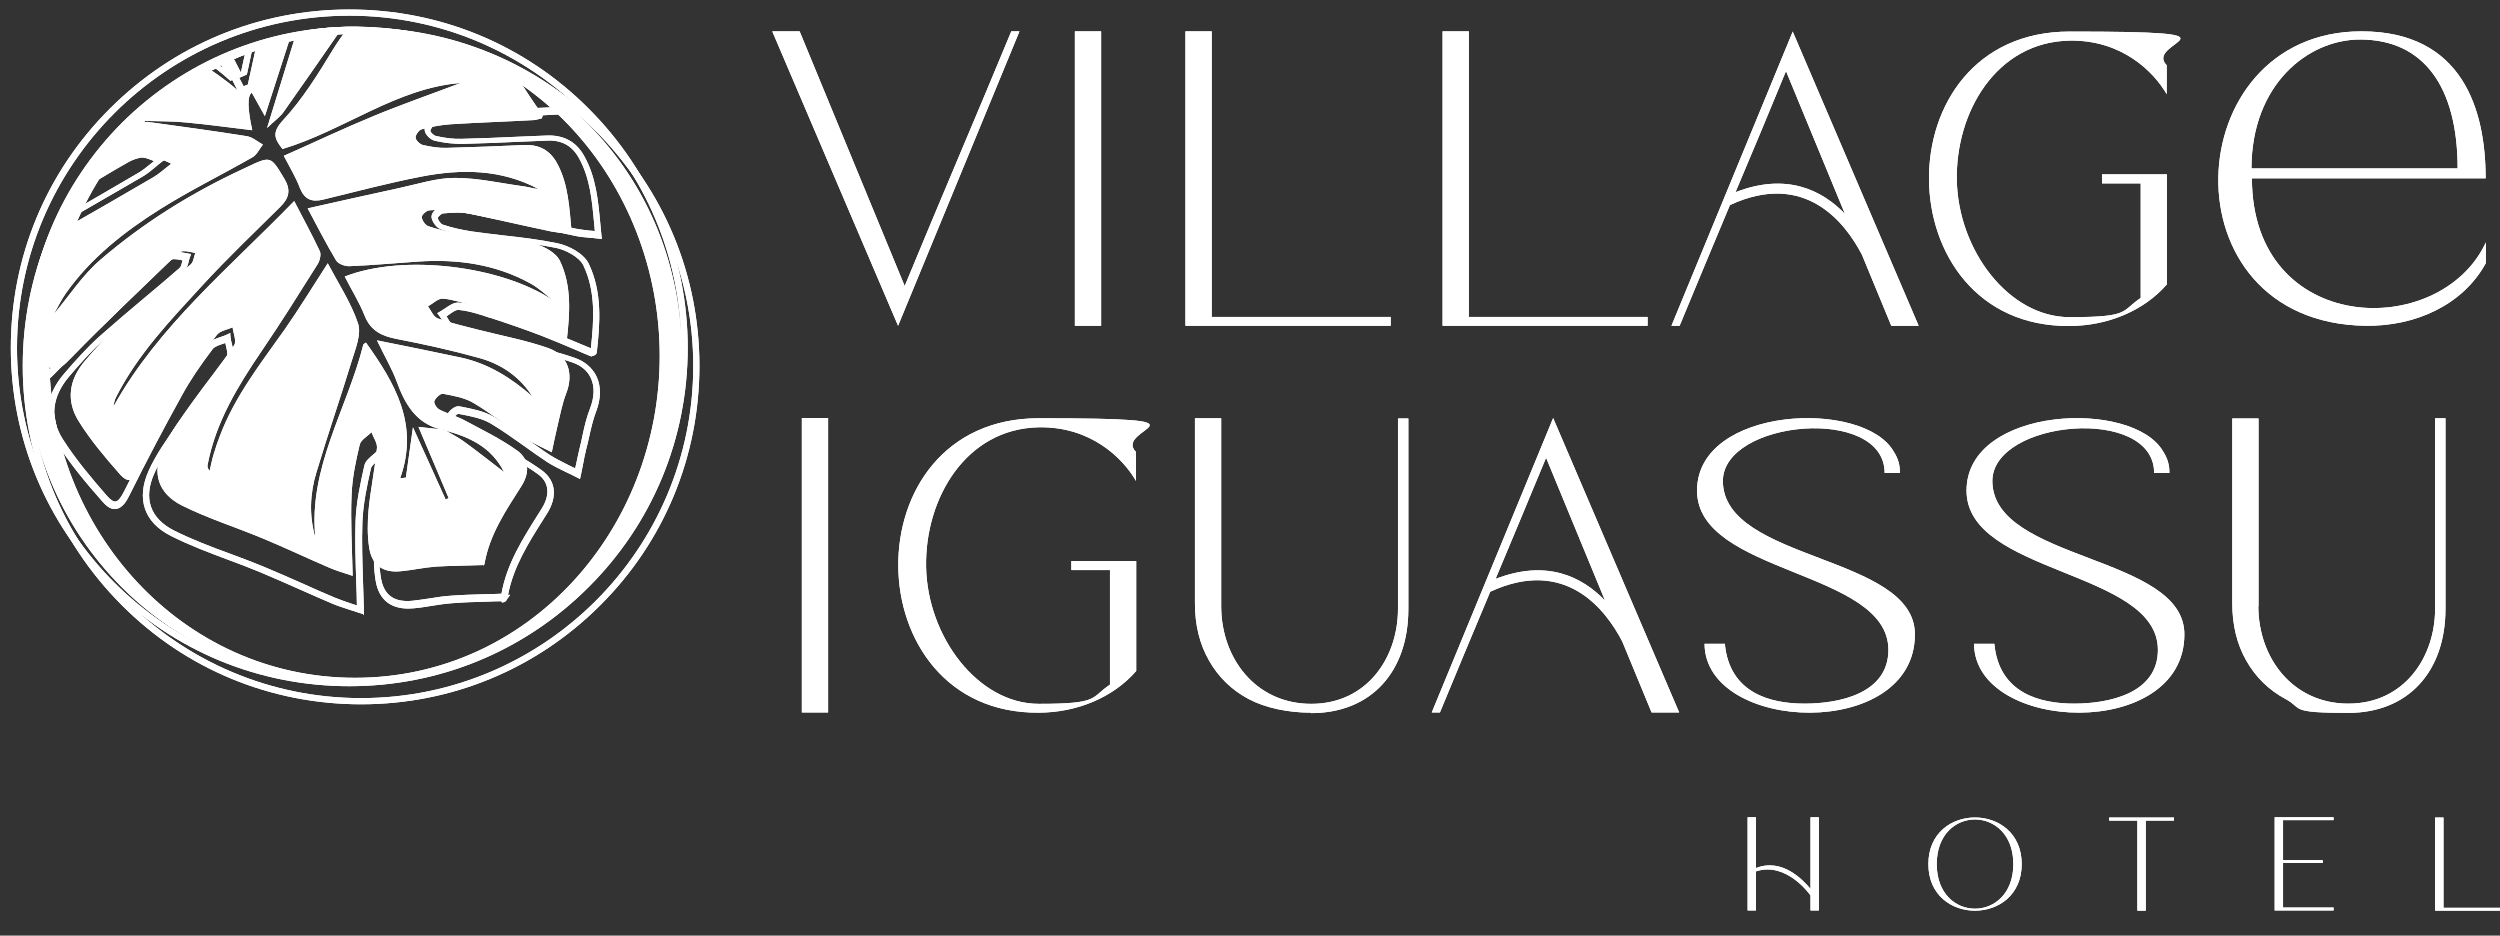
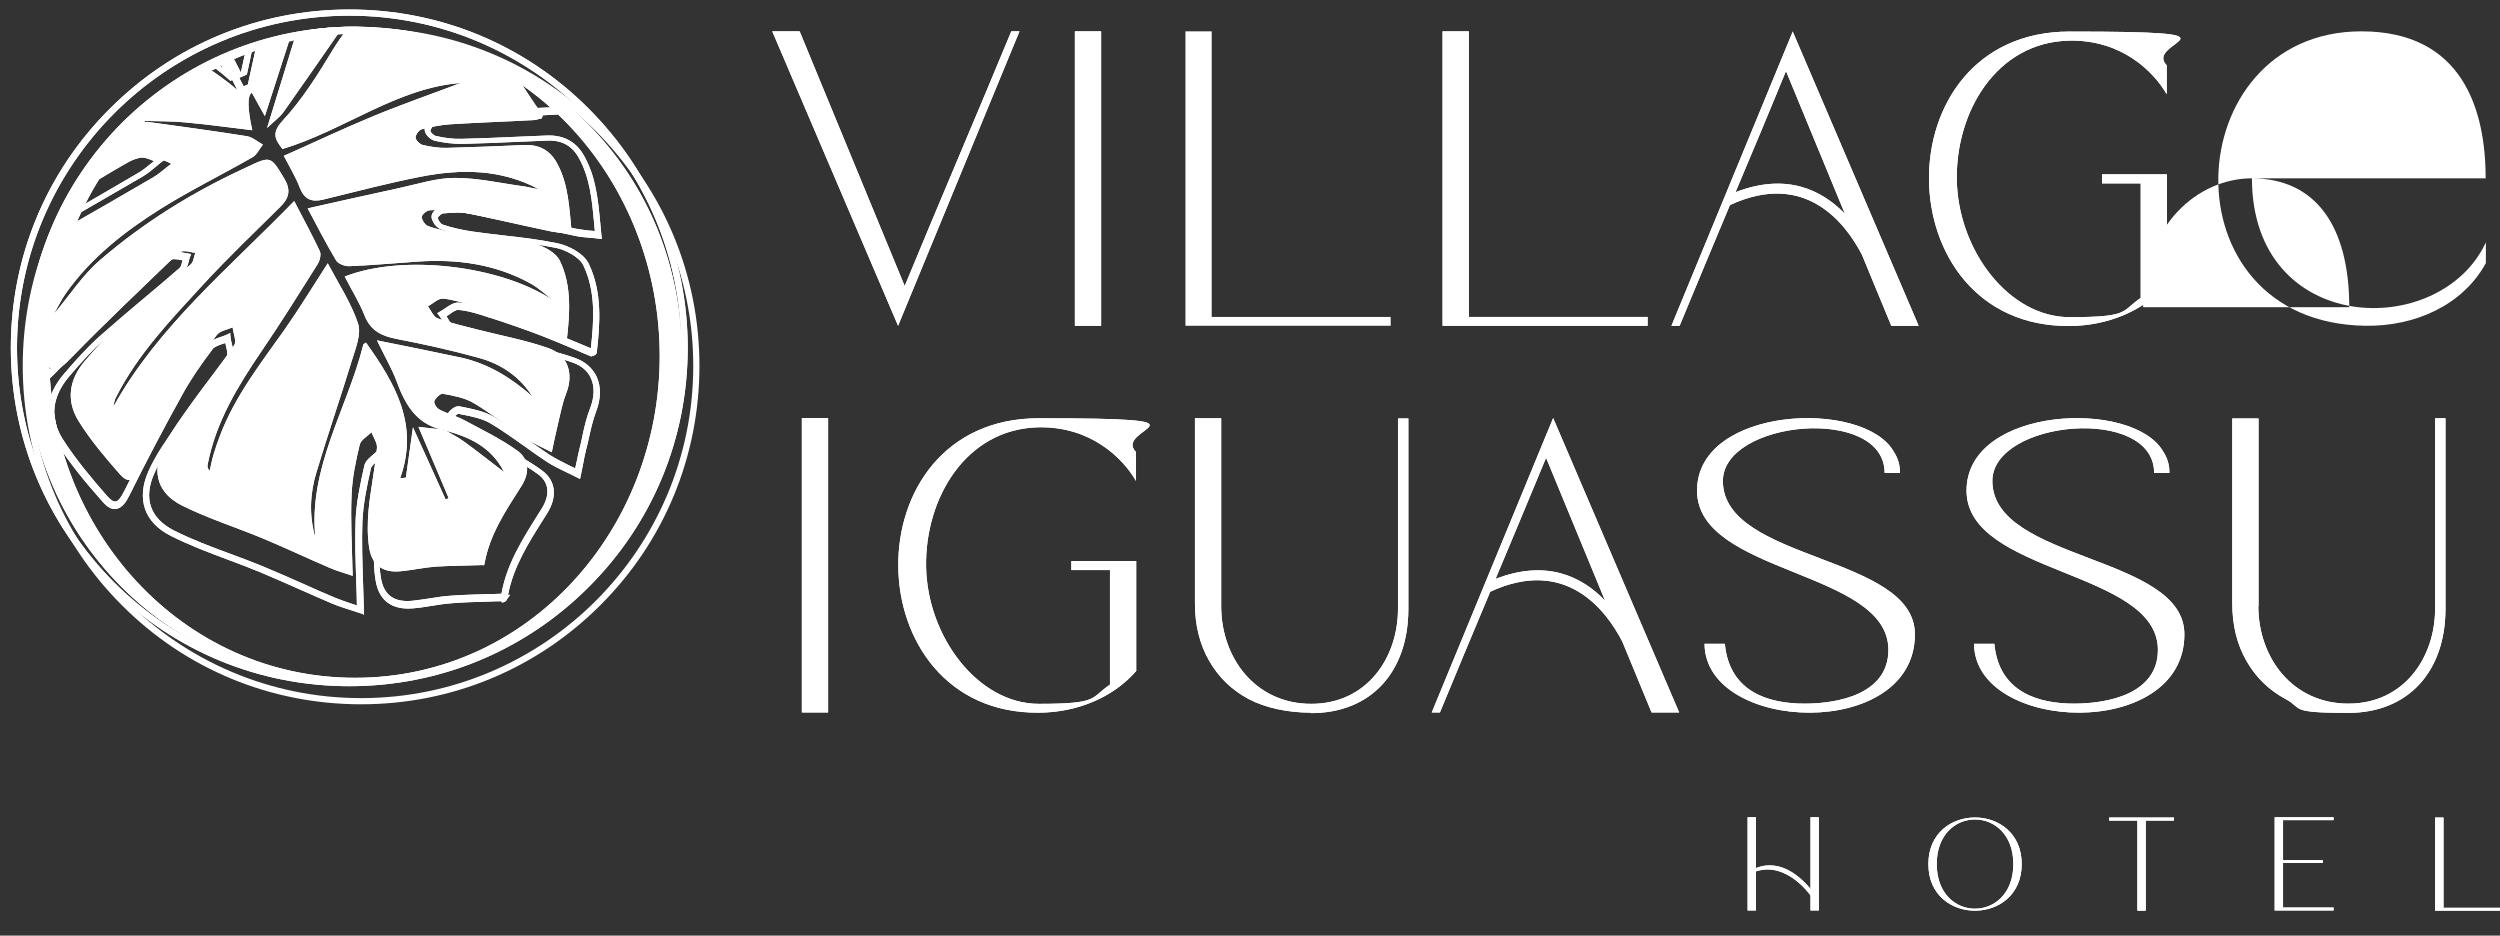
<svg xmlns="http://www.w3.org/2000/svg" id="Layer_2" viewBox="0 0 1132.7 423.9">
  <rect x="0" y="0" width="1132.7" height="423.9" fill="#333333" stroke="none" />
  <defs>
    <style>      .st0, .st1 {        fill: #fff;      }      .st1 {        fill-rule: evenodd;      }    </style>
  </defs>
  <g>
    <g>
      <path class="st1" d="M1103.3,412.6v-42.2h3.8v40.9h25.6v1.3h-29.4ZM989.7,287.4c0,48.4-95,44.8-95.3,4.3h9.2c2.1,22.4,20.7,27.1,36.1,27.1s38.1-4.4,38-24.5c-.2-36.1-86.8-34-86.7-72.1.1-38.2,75.5-41.5,89.1-17.6,1.9,2.9,2.9,6.1,2.8,9.7h-6.9c0-30.8-73.4-24-73.3,3.7.2,36.4,87,33.3,87,69.4ZM916,391.5c0,28.1-42.3,28.2-42.3,0,0-28.2,42.3-28.1,42.3,0ZM912.2,391.5c0-26.9-34.7-27-34.7,0s34.7,26.9,34.7,0ZM760.7,322.8h-12.4l-13.3-32.2c-7.5-14.4-25.7-38.3-59.8-22.5-7.8,18.6-15.6,37.2-22.8,54.7h-3.7l55-133.4,57.1,133.4ZM677.6,262.3c23.2-9,39.2-1,49.6,9.8l-26.7-64.7c-7.2,17.5-15.1,36.2-22.9,54.9ZM593.9,322.9c-10.1,0-20.5-2.1-28.2-6.2-7.7-4.1-13.7-10-17.9-17.4-4.3-7.5-6.4-16.2-6.4-26v-83.8h11.9v85.2c0,23.4,15.5,44.2,40.8,44.2s39.3-21,39.3-43v-86.3h4.7v86.3h0c0,28.5-16.9,47.2-44.1,47.2ZM470.7,322.9c-84,.7-85.9-133.4,0-133.4s33.1,4.3,44,15.3v13.1c-6-10.4-20.5-24.7-44-24.3-33.2.6-51.7,32.4-51.1,63.3.6,31.5,23.4,62,51.1,62s23.2-2.7,32.2-8.7v-51.9h-17.5v-4.1h29.4v49.8c-10.5,12.1-26.9,18.8-44,18.9ZM375.2,322.8h-11.9v-133.4h11.9v133.4ZM768.9,222.2c.1-38.2,75.5-41.5,89.1-17.6,1.9,2.9,2.9,6.1,2.8,9.7h-6.9c0-30.8-73.4-24-73.3,3.7.2,36.4,87,33.3,87,69.4,0,48.4-95,44.8-95.3,4.3h9.2c2.1,22.4,20.7,27.1,36.1,27.1s38.1-4.4,38-24.5c-.2-36.1-86.8-34-86.7-72.1ZM795.6,393.3c11.9-4.7,21.3,5.4,24.7,9.4v-32.4h3.8v42.2h-3.8v-6.8s-10.7-15.5-24.7-10.9v17.7h-3.8v-42.2h3.8v23ZM972.2,370.4h12.8s0,1.4,0,1.4h-12.8v40.8h-3.8v-40.8h-12.8v-1.4h12.8s3.8,0,3.8,0ZM1023.2,274.6c0,23.4,15.5,44.2,40.8,44.2s39.3-21,39.3-43v-86.3h4.7v86.3h0c0,28.5-16.9,47.2-44.1,47.2s-20.5-2.1-28.2-6.2c-7.7-4.1-13.7-10-17.9-17.4-4.3-7.5-6.4-16.2-6.4-26v-83.8h11.9v85.2ZM1057.3,371.6h-22.9v18.1h18v1.3h-18v20.2h22.9v1.3h-26.7v-42.2h26.7v1.3Z" />
-       <path class="st1" d="M1020.2,80.8h106c0-31.3-10.6-66.6-56.3-66.6-83.6,0-89.9,132.1,1.9,133.4,22.2.3,43.9-9.1,54.5-28.4v-9.4c-20.6,44.6-106,42.4-106-29.1ZM1069.3,17.9c28.8,0,44.2,21.4,44.2,58.4h-93.4c0-37.7,25.3-58.4,49.2-58.4Z" />
      <path class="st1" d="M937.7,147.7c-84,.7-85.9-133.4,0-133.4s33.1,4.3,44,15.3v13.1c-6-10.4-20.5-24.7-44-24.3-33.2.6-51.7,32.4-51.1,63.3.6,31.5,23.4,62,51.1,62s23.2-2.7,32.2-8.7v-51.9h-17.5v-4.1h29.4v49.8c-10.5,12.1-26.9,18.8-44,18.9Z" />
      <path class="st1" d="M812.3,14.2l-55,133.4h3.7c7.2-17.5,15-36,22.8-54.7,34.1-15.8,52.3,8.1,59.8,22.5l13.3,32.2h12.4l-57.1-133.4ZM786.3,87.1c7.9-18.7,15.7-37.3,22.9-54.9l26.7,64.7c-10.4-10.8-26.5-18.8-49.6-9.8Z" />
      <polygon class="st1" points="653.6 14.2 665.5 14.2 665.5 143.6 746.5 143.6 746.5 147.6 653.6 147.6 653.6 14.2" />
      <polygon class="st1" points="537.1 14.2 549 14.2 549 143.6 630.1 143.6 630.1 147.6 537.1 147.6 537.1 14.2" />
      <rect class="st0" x="487" y="14.2" width="11.9" height="133.4" />
      <path class="st1" d="M349.9,14.2h12.4l47.6,115.4c15.2-36.9,33.1-78.6,48.3-115.4h3.7l-55,133.4L349.9,14.2Z" />
    </g>
    <g>
      <path class="st0" d="M163.6,319.1c-41,0-79.5-15.9-108.4-44.9-29-29-44.9-67.5-44.9-108.4s15.9-79.5,44.9-108.4C84.2,28.4,122.7,12.5,163.6,12.5s79.5,15.9,108.4,44.9c29,29,44.9,67.5,44.9,108.4s-15.9,79.5-44.9,108.4c-29,29-67.5,44.9-108.4,44.9ZM163.6,15.3C80.6,15.3,13.1,82.8,13.1,165.8s67.5,150.5,150.5,150.5,150.5-67.5,150.5-150.5S246.6,15.3,163.6,15.3Z" />
      <path class="st0" d="M164.4,278.2l-1.9-.6c-1.4-.5-2.7-.9-4-1.3-2.7-.9-5.3-1.7-7.7-2.7-4.8-2-9.6-4.2-14.2-6.2-6.1-2.7-12.4-5.5-18.6-8.1-4.8-2-9.8-3.9-14.7-5.7-8.5-3.2-17.4-6.5-25.7-10.7-12.3-6.1-16-16.9-10.2-29.7,3.3-7.3,8.1-14.1,12.8-20.7.6-.9,1.3-1.8,1.9-2.7,2.9-4.2,6.1-8.3,9.1-12.3,3.9-5.2,7.9-10.5,11.6-16,.5-.8,0-3-.4-4.7-.1-.5-.2-1-.3-1.4-.4.1-.8.3-1.2.4-1.8.6-3.7,1.3-4.5,2.3-5.7,7.5-10.3,14.3-13.9,20.9-8.2,14.8-16.2,30-23.8,45.3-1.4,2.9-3.3,5.9-6.1,6.3-2,.3-4-.8-6.3-3.5-7-7.9-14.3-16.6-20.4-26.1-6.6-10.4-5.5-21.6,3.1-31.6,4.9-5.7,10.2-11.7,16.1-17,6.7-5.9,13.6-11.8,20.3-17.4,5.3-4.4,10.7-9,16-13.6.6-.5.9-1.8,1.2-3,0-.2,0-.4.1-.5,0,0-.2,0-.3,0-1.3-.3-2.6-.5-3.8-.5-.6,0-1.7.7-2.7,1.7-4.4,4.3-8.9,8.6-13.3,12.9-12.7,12.3-25.8,24.9-38.3,37.8-2.3,2.3-3.8,3.7-5.1,4.7l-2.2,1.6v-2.8c0-.7,1.2-69.3,15.6-77.5,9.9-5.7,20.1-11.6,30.3-17.6,1.8-1.1,3.5-2.4,5.4-4,.5-.4,1-.8,1.5-1.2-6.6-3-12.6-2.8-18.3.4-2.2,1.3-4.5,2.6-6.9,4l-4.5,2.7,2.6-4.6c14.8-26.1,45.6-43.6,54.6-46.7l.7-.2.6.4c.7.5,1.4,1.1,2.2,1.7l-1.2-2.4,1-.7c0,0,.3-.2.5-.4,1.9-1.7,2.5-2.2,3.4-2h.7c0,.1,1.6,3.1,1.6,3.1l2.2,4.3h.2c.6-2.7,1.1-5.2,1.7-7.8l.6-2.8.6-.3c.2,0,18-8.6,45.9-8.9,24-.3,60.6,5.7,98.9,35.7l2.3,1.8-2.8.7c-.3,0-.7.2-1,.3-.9.3-1.9.6-3,.6-4.9.3-9.9.5-14.8.7-8.7.4-17.7.9-26.6,1.5-4.2.3-8.8,1.1-14.1,2.5-.7.2-1.9,2-1.9,2.7,0,.6,1.5,2.1,2.5,2.3,4.3,1,8.1,1.4,11.5,1.3,8.9-.2,17.9-.6,26.7-1,4-.2,8-.3,12-.5,7.7-.3,13.4,2.8,17,9.3,5.3,9.5,6.3,19.8,7.3,30.7.2,1.7.3,3.4.5,5.2l.2,1.7-1.7-.2c-1.4-.2-2.7-.3-3.9-.4-2.5-.2-4.6-.4-6.8-.9-5.9-1.2-12-2.6-17.8-3.8-9.5-2.1-19.3-4.2-29-6.1-4.2-.8-8.8-.6-12.8-.2-.6,0-2.1,1.4-2.4,2,.2,1.1,1.4,2.8,2.4,3.1,4.2,1.4,8.7,2.4,13.4,3.1,4.5.6,9,1.2,13.5,1.7,8.2.9,16.7,1.9,24.9,3.6,5.3,1.1,12.1,4.7,14.3,9.4,6.1,12.8,5.1,26.8,3.6,40-.1,1-1,1.4-1.6,1.6,0,0-.2,0-.2,0l-.6.3-.6-.2c-2.3-.9-4.5-1.9-6.8-2.9-5-2.1-10.1-4.3-15.3-6.3-7.3-2.8-15.1-5.5-23.1-8.1h-.2c-4.7-1.6-9.6-3.2-14.4-3.6-1.1,0-2.6,1-4.1,2.1-.4.3-.8.5-1.2.8.2.3.4.7.6,1,.8,1.4,1.7,2.8,2.6,3.2,5.3,1.9,10.9,3.3,16.3,4.6,1.3.3,2.6.6,3.8,1,3.7,1,7.5,1.8,11.2,2.7,7.8,1.8,15.8,3.6,23.5,6.3,4.7,1.6,8.1,4.6,10,8.5,2.1,4.5,2,10.1-.2,15.8-1.5,3.9-2.4,8.1-3.3,12.1-.3,1.5-.7,3.1-1.1,4.6-.6,2.4-1.1,4.8-1.6,7.6-.3,1.4-.6,2.9-.9,4.5l-.4,1.8-1.6-.8c-1.7-.9-3.2-1.6-4.7-2.3-3.1-1.5-6-2.9-8.6-4.6-3.5-2.3-6.9-4.7-10.2-7.1-5-3.5-10.1-7.2-15.3-10.3-3.9-2.3-8.8-3.3-13.6-4.2l-1.1-.2c-.6,0-2.2,1.5-2.7,2.6,0,.6,1,2.2,1.7,2.5,1.8,1,3.9,1.7,5.8,2.5,2.1.8,4.3,1.7,6.4,2.8,1.8,1,3.6,1.9,5.4,2.8,7.2,3.7,14.6,7.6,21.2,12.4,6.3,4.6,7.2,11.8,2.4,19.5-.6.9-1.1,1.8-1.7,2.7-6.7,10.6-13.6,21.5-16,34.2h1s-1.3,1.7-1.3,1.7c-.3.7-.8,1.4-1.5,1.6l-.9.2-.4-.6c-2.3,0-4.5.1-6.7.2-5.5.1-10.6.3-15.6.7-3.1.2-6.2.7-9.3,1.2-2.7.4-5.4.9-8.1,1.1-9.7.9-15.7-3.4-17.2-12.6-.9-5.6-1.1-11.9-.3-19.2.5-5.3,1.3-10.6,2.1-15.7.7-4.9,1.5-10,2-14.9.1-1.3-.7-2.9-1.5-4.5-.1-.2-.2-.5-.4-.7-.3.2-.5.4-.8.6-1.4,1.2-2.9,2.4-3.2,3.5-1.8,7.9-3.6,16.3-3.9,24.6-.3,8.9,0,17.8.3,27.2.1,4.1.3,8.4.4,12.8v2ZM104.3,151.2l.2,1.9c.1.9.3,1.8.6,2.9.6,2.5,1.2,5.1,0,7-3.7,5.5-7.8,10.9-11.7,16.1-3,4-6.1,8.1-9,12.3-.6.9-1.3,1.8-1.9,2.7-4.6,6.4-9.3,13.1-12.5,20.2-5.2,11.4-2,20.6,8.9,26.1,8.2,4.1,16.9,7.4,25.4,10.5,4.9,1.8,9.9,3.7,14.8,5.7,6.3,2.6,12.6,5.4,18.7,8.1,4.6,2.1,9.4,4.2,14.2,6.2,2.4,1,4.9,1.8,7.5,2.7.7.2,1.4.5,2.2.7,0-3.7-.2-7.3-.3-10.8-.3-9.5-.6-18.4-.3-27.4.3-8.6,2.2-17.2,4-25.2.5-2.1,2.4-3.6,4.2-5.1.7-.6,1.4-1.2,2-1.8l1.5-1.6.8,2c.3.7.7,1.5,1.1,2.3,1,1.9,2,3.9,1.7,6-.5,5.1-1.3,10.1-2,15.1-.8,5.1-1.6,10.4-2.1,15.6-.7,7.1-.6,13.1.3,18.5,1.3,7.7,5.9,11.1,14.2,10.3,2.7-.3,5.4-.7,8-1.1,3.1-.5,6.3-1,9.5-1.2,5.1-.4,10.3-.5,15.8-.7,2.3,0,4.6-.1,7.1-.2,2.4-13.5,9.6-24.8,16.5-35.8.6-.9,1.1-1.8,1.7-2.7,4-6.3,3.4-12.1-1.7-15.7-6.5-4.7-13.8-8.5-20.9-12.2-1.8-.9-3.6-1.9-5.4-2.9-1.9-1-4-1.8-6.1-2.6-2-.8-4.1-1.6-6.1-2.6-1.7-.9-3.8-4.2-3-6,.8-1.8,3.6-4.8,5.9-4.4l1.1.2c5,1,10.1,2,14.4,4.5,5.4,3.2,10.5,6.9,15.5,10.4,3.3,2.3,6.7,4.8,10.1,7,2.5,1.6,5.2,2.9,8.3,4.5,1,.5,2.1,1,3.1,1.5.2-1,.4-1.9.6-2.7.6-2.8,1.1-5.2,1.7-7.6.4-1.5.7-3,1-4.5.9-4.2,1.9-8.5,3.5-12.5,1.9-5,2.1-9.8.3-13.6-1.5-3.3-4.3-5.7-8.4-7.1-7.5-2.6-15.5-4.5-23.2-6.2-3.7-.9-7.6-1.7-11.3-2.7-1.3-.3-2.6-.6-3.8-1-5.5-1.4-11.1-2.8-16.5-4.7-1.9-.7-3-2.5-4.1-4.4-.4-.7-.9-1.4-1.3-2l-1-1.3,1.4-.8c.7-.4,1.4-.9,2.2-1.4,1.9-1.3,3.9-2.7,6-2.6,5.1.4,10.2,2,15.1,3.6h.2c8.1,2.7,16,5.4,23.3,8.3,5.2,2,10.3,4.2,15.4,6.3,2,.8,4,1.7,6,2.5,1.4-12.5,2.3-25.7-3.4-37.6-1.8-3.7-7.8-6.9-12.4-7.9-8.1-1.6-16.5-2.6-24.7-3.5-4.4-.5-9-1-13.5-1.7-4.9-.7-9.5-1.8-13.9-3.2-2.2-.7-4.1-3.6-4.3-5.6,0-.8.3-1.6,1-2.5.9-1.1,2.5-2.3,3.9-2.4,4.2-.3,9-.6,13.6.3,9.7,1.9,19.5,4.1,29,6.1,5.8,1.3,11.9,2.6,17.8,3.8,2,.4,4.1.6,6.5.9.7,0,1.4.1,2.2.2-.1-1.2-.2-2.3-.3-3.5-1-10.6-1.9-20.6-6.9-29.6-3.1-5.6-7.8-8.2-14.4-7.9-4,.2-8,.3-12,.5-8.8.4-17.8.8-26.7,1-3.6,0-7.6-.4-12.1-1.4-2-.4-4.5-2.8-4.7-4.8-.2-2.1,1.9-5.1,3.9-5.7,5.5-1.5,10.2-2.3,14.6-2.6,8.9-.6,17.9-1,26.6-1.5,4.9-.2,9.9-.5,14.8-.7.3,0,.5,0,.8-.1-36.8-28-71.8-33.6-94.9-33.4-24.6.3-40.9,6.9-44.1,8.3l-.3,1.4c-.6,2.8-1.2,5.6-1.8,8.4l-.2.7-3.9,1.7-4-7.6c-.2.2-.4.4-.6.5l3.4,6.6-2.2,1.7c-2.2-2-4.5-3.9-6.7-5.6-8.9,3.4-34.6,18.3-49.4,40.4.7-.4,1.4-.8,2.1-1.2,7.1-4,14.8-3.8,22.9.5l1.9,1-1.7,1.3c-1.2.9-2.2,1.7-3.2,2.6-2,1.7-3.8,3.1-5.8,4.3-10.3,6-20.5,11.9-30.4,17.6-8.8,5-13.5,44.8-14.1,72.1.7-.7,1.5-1.5,2.4-2.4,12.5-12.9,25.6-25.6,38.3-37.9,4.4-4.3,8.9-8.6,13.3-12.9,1.6-1.6,3.1-2.4,4.5-2.5,1.6-.1,3.1.2,4.6.5.6.1,1.1.2,1.7.3l1.7.3-.6,1.6c-.2.5-.4,1.2-.5,1.8-.4,1.6-.9,3.3-2.1,4.4-5.3,4.6-10.7,9.2-16,13.6-6.7,5.6-13.6,11.5-20.3,17.4-5.8,5.1-11,11.1-15.8,16.7-7.8,9.2-8.8,18.9-2.9,28.3,6,9.4,13.2,17.9,20.1,25.8,1.6,1.8,2.9,2.7,3.9,2.5,1.1-.1,2.4-1.7,3.9-4.7,7.6-15.3,15.7-30.6,23.9-45.4,3.7-6.7,8.3-13.6,14.1-21.2,1.4-1.8,3.6-2.5,5.9-3.3.9-.3,1.8-.6,2.6-1l1.7-.8ZM207.2,187s0,0,0,0h0ZM104.6,27.4h0Z" />
      <path class="st1" d="M245.8,52.1c.2.2-.1.8-.3,1.5-1.1.2-2.3.7-3.5.8-12.6.7-25.3,1.1-37.9,1.9-4.4.3-8.9,1.2-13.1,2.3-1.2.3-2.8,2.6-2.7,3.8.1,1.2,2,3,3.3,3.3,3.5.8,7.2,1.4,10.8,1.3,11.8-.3,23.6-.8,35.4-1.3,6.4-.2,11.2,2.3,14.4,7.9,5.5,9.9,5.7,20.7,6.9,32.4-3.8-.5-6.8-.6-9.7-1.2-14.3-3-28.5-6.4-42.8-9.2-3.9-.8-8.1-.6-12.1-.3-1.3.1-3.5,2.1-3.4,3.1.1,1.5,1.6,3.6,3,4.1,4,1.4,8.2,2.3,12.4,2.9,11.7,1.7,23.5,2.5,35,4.9,4.5.9,10.4,4.1,12.2,7.9,5.4,11.3,4.5,23.7,3.1,35.9,0,.2-.7.4-1,.6-6.8-2.9-13.4-5.8-20.2-8.5-7-2.7-14.1-5.2-21.2-7.5-4.5-1.5-9.1-3-13.7-3.4-2.1-.2-4.5,2.2-6.8,3.5,1.4,1.9,2.5,4.7,4.3,5.4,6,2.2,12.3,3.6,18.5,5.2,10.6,2.7,21.4,4.7,31.7,8.3,9.1,3.2,11.6,11.7,8.1,20.6-1.9,4.9-2.8,10.3-4.1,15.5-.8,3.2-1.4,6.5-2.4,11.1-4.7-2.4-8.6-4.1-12-6.3-7.9-5.2-15.3-11.2-23.4-16-4-2.4-9.1-3.3-13.9-4.2-1.1-.2-3.3,1.8-3.9,3.3-.4.8,1,3.2,2.2,3.8,3.6,1.9,7.6,2.9,11.2,4.8,8.2,4.4,16.7,8.5,24.2,13.9,5.4,3.9,5.7,10,1.8,16.1-7,11-14.4,21.9-16.7,35.2-.1.7-.9,1.3-.3.5-8.2.3-15,.3-21.7.7-5.3.4-10.6,1.6-15.9,2.1-8,.8-13-2.6-14.3-10.5-.9-5.6-.8-11.6-.3-17.3.9-9.4,2.9-18.7,3.8-28.1.2-2.2-1.6-4.7-2.5-7.1-1.8,1.9-4.8,3.5-5.3,5.6-1.8,7.5-3.4,15.1-3.7,22.8-.5,11.7.2,23.5.5,36.7-3.9-1.3-7.4-2.3-10.6-3.7-10-4.3-19.9-9-30-13.2-12.2-5.1-25-9.1-36.8-15-10.7-5.4-13.7-14.6-8.7-25.6,3.4-7.5,8.6-14.3,13.4-21.1,6.2-8.7,13-17,19-25.9,1.2-1.8-.4-5.4-.7-8.1-2.5,1.1-5.8,1.6-7.2,3.5-4.7,6.1-9.1,12.5-12.9,19.2-7.6,13.6-14.9,27.5-21.9,41.4-2.8,5.5-5.2,6.9-9.2,2.3-6.6-7.5-13.2-15.3-18.5-23.8-5.9-9.4-4.4-19,2.8-27.4,4.6-5.4,9.3-10.7,14.6-15.4,10.9-9.6,22.3-18.8,33.3-28.3,1.3-1.1,1.4-3.4,2.1-5.2-1.8-.3-3.7-.9-5.5-.8-1.1,0-2.4,1-3.3,1.9-15.9,15.4-32,30.5-47.3,46.3-6.6,6.8-9,7.7-13.5-.7-2.1-3.8-3.6-8-5-12.2,1.2-13.8,12.2-43,12.1-43.8,14.6-8.2,29.1-16.6,43.5-25,2.6-1.5,4.9-3.7,8.1-6.1-7.6-4.1-14.1-3.8-19.7-.6-8.4,4.7-16.5,9.8-24.7,14.8,16.4-23.3,43.2-47.6,43.2-47.6l16.9-10.6s9.5,6.2,14.3,10.7c-2.4-4.7-4.7-9.3-7.1-14,0-.6,2.4-2.1,2.9-1.3,2.3,4.5,4.7,9,7,13.5.6-.3,1.3-.6,1.9-.8,1.4-6.1,2.6-12.2,4-18.2,6.6-1.7,52.1-23.8,117.3,13.7,4,6.1,7.8,12.3,12.2,18.1ZM155,12.7c-8.8,12.7-17.6,25.4-26.5,38-1.6,2.3-4.1,4-7.5,7.3,4.5-14.6,8.7-28.4,12.9-41.9.3,0-1.9-.1-2.1,0-3.8,11.8-7.7,23.9-11.8,36.5-2.5-4.5-4.2-7.6-5.9-10.6q-3.1,2,.2,17c-10.2-1.2-20-2.6-29.9-3.5-5.9-.6-11.8-.5-17.7-.7-1.7-.5-3.5-.8-5.2-1.1,2.1,0-3.4,3-3.7,2.5,3-.3,6-.6,8.9-1,15,2.1,30.1,4.1,45.1,6.5,2.6.4,4.9,2.5,7.3,3.8-1.6,2-2.7,4.7-4.8,5.8-13.8,7.9-28.1,14.9-41.5,23.3-16.4,10.3-31.6,22.2-42.9,38.2-2.1,2.9-3.6,6.2-5.5,9.5,7.1-8.4,13-17.7,21.1-24.6,19.4-16.7,41.1-30.2,64.3-41,.6-.3,1.2-.5,1.7-.8,11.3-5.4,11.1-5.3,17.4,5.2,3,5.1,2,8.7-1.8,12.5-11.9,11.8-24,23.3-35.3,35.6-14.5,15.8-29.4,31.3-39.2,50.7-.7,1.3-1,2.8-1.2,4.3,20.4-36.6,52.5-62.8,81.9-93.1,4.1,8,8.1,15.2,11.6,22.7.7,1.5,0,4.3-1,5.9-8.3,13.2-16.6,26.5-25.4,39.4-10.8,15.9-20.7,32.1-24.4,51.3-.2.8-.2,1.7.9,2.9.6-2.6,1.1-5.3,1.9-7.8.8-2.7,1.7-5.3,2.7-7.9,6.7-17.9,18.4-32.8,29.3-48.2,6.6-9.4,12.6-19.3,19.6-30.1,4.8,9.1,10.5,17.7,13.7,27.2,1.6,4.7-1,11.2-2.7,16.6-5.2,17-11,33.8-16.1,50.8-3,9.7-3.4,19.7-.5,29.8-3.3-31.8,14.4-58.4,21.7-87.5,0-.3.6-.5,1.2-1,13.1,18.4,24.2,37.1,15.5,61.5.9-.1,1.7-.2,2.6-.3,1-7.1,2-14.1,3.2-22.8,5.4,11.8,10.1,22.3,14.8,32.7.5-.2.9-.4,1.4-.6-4.5-10.6-8.9-21.1-13.7-32.3,3.6.4,6.8.8,10,1.1.6.1,1.2.3,1.8.4.2,0,.4.1.6.2,2.7,1.6,5.5,3,8,4.8,6,4.3,11.7,8.9,18.4,14-5.8-11.5-15.7-15.8-26.4-18.8-.2-.1-.4-.3-.7-.4-.6,0-1.2-.1-1.8-.2-11-2.8-16-11.4-19.7-21.5-2.1-5.8-5.3-11.1-9-18.8,13.9,2.8,25.9,5.2,38,7.8,12.5,2.7,22.9,9.3,32.4,17.6-5.8-9.1-14.3-14.8-24.4-17.5-12.2-3.4-24.5-6.1-36.9-8.5-6.8-1.3-11.9-3.6-14.7-10.6-2.4-6.1-6-11.8-9-17.7,26.4-10.4,70.8-4.9,94.1,10.6-3.2-2.5-6.2-5.4-9.8-7.4-15.9-8.8-33.1-11.2-51-10-10.5.7-20.9,1.7-31.4,2.1-2,0-4.9-1.1-5.8-2.6-4.6-7.7-8.7-15.7-12.9-23.6,14.4-3.2,27.9-6.3,41.5-9.2,8.4-1.8,16.8-4.6,25.2-4.6,10.6,0,21.1,2.5,31.7,3.9,2,.3,4,1,6.1,1.1-16.9-9-34.9-9.1-53-5.6-14.9,2.9-29.7,6.8-44.4,10.4-5.2,1.3-8.5,0-10.6-5.2-1.8-4.8-4.5-9.2-7.3-14.6,13.8-6.1,27-12.4,40.6-18,13.3-5.5,26.9-10.2,39.5-15-28.9,2.2-52.8,21.5-80.7,29.9-3.6-4.6-5-7.4.3-13.1,8.8-9.5,15.8-20.8,22.6-32,2.1-3.4,4.3-6.6,6.7-9.5,0-.5-2.6-.3-2.5-.3Z" />
      <path class="st0" d="M158.3,310.9c-41,0-79.5-15.9-108.4-44.9C20.9,237.1,4.9,198.6,4.9,157.6s15.9-79.5,44.9-108.4C78.8,20.2,117.3,4.3,158.3,4.3s79.5,15.9,108.4,44.9c29,29,44.9,67.5,44.9,108.4s-15.9,79.5-44.9,108.4c-29,29-67.5,44.9-108.4,44.9ZM158.3,7.1C75.3,7.1,7.7,74.6,7.7,157.6s67.5,150.5,150.5,150.5,150.5-67.5,150.5-150.5S241.3,7.1,158.3,7.1Z" />
      <path class="st1" d="M160.6,309.2c-39.8,0-77.1-14.9-105.3-43-28.1-28.1-43.6-65.5-43.6-105.3s15.5-77.1,43.6-105.3C83.5,27.6,120.9,12.1,160.6,12.1s77.1,15.5,105.3,43.6c28.1,28.1,43,65.5,43,105.3s-14.9,77.1-43,105.3c-28.1,28.1-65.5,43-105.3,43ZM161,14.9C82.3,14.9,22.3,82.6,22.3,161.3s60,145.8,138.6,145.8,138-67.1,138-145.8S239.7,14.9,161,14.9Z" />
    </g>
  </g>
  <g>
    <g>
      <path class="st1" d="M1103.3,412.6v-42.2h3.8v40.9h25.6v1.3h-29.4ZM989.7,287.4c0,48.4-95,44.8-95.3,4.3h9.2c2.1,22.4,20.7,27.1,36.1,27.1s38.1-4.4,38-24.5c-.2-36.1-86.8-34-86.7-72.1.1-38.2,75.5-41.5,89.1-17.6,1.9,2.9,2.9,6.1,2.8,9.7h-6.9c0-30.8-73.4-24-73.3,3.7.2,36.4,87,33.3,87,69.4ZM916,391.5c0,28.1-42.3,28.2-42.3,0,0-28.2,42.3-28.1,42.3,0ZM912.2,391.5c0-26.9-34.7-27-34.7,0s34.7,26.9,34.7,0ZM760.7,322.8h-12.4l-13.3-32.2c-7.5-14.4-25.7-38.3-59.8-22.5-7.8,18.6-15.6,37.2-22.8,54.7h-3.7l55-133.4,57.1,133.4ZM677.6,262.3c23.2-9,39.2-1,49.6,9.8l-26.7-64.7c-7.2,17.5-15.1,36.2-22.9,54.9ZM593.9,322.9c-10.1,0-20.5-2.1-28.2-6.2-7.7-4.1-13.7-10-17.9-17.4-4.3-7.5-6.4-16.2-6.4-26v-83.8h11.9v85.2c0,23.4,15.5,44.2,40.8,44.2s39.3-21,39.3-43v-86.3h4.7v86.3h0c0,28.5-16.9,47.2-44.1,47.2ZM470.7,322.9c-84,.7-85.9-133.4,0-133.4s33.1,4.3,44,15.3v13.1c-6-10.4-20.5-24.7-44-24.3-33.2.6-51.7,32.4-51.1,63.3.6,31.5,23.4,62,51.1,62s23.2-2.7,32.2-8.7v-51.9h-17.5v-4.1h29.4v49.8c-10.5,12.1-26.9,18.8-44,18.9ZM375.2,322.8h-11.9v-133.4h11.9v133.4ZM768.9,222.2c.1-38.2,75.5-41.5,89.1-17.6,1.9,2.9,2.9,6.1,2.8,9.7h-6.9c0-30.8-73.4-24-73.3,3.7.2,36.4,87,33.3,87,69.4,0,48.4-95,44.8-95.3,4.3h9.2c2.1,22.4,20.7,27.1,36.1,27.1s38.1-4.4,38-24.5c-.2-36.1-86.8-34-86.7-72.1ZM795.6,393.3c11.9-4.7,21.3,5.4,24.7,9.4v-32.4h3.8v42.2h-3.8v-6.8s-10.7-15.5-24.7-10.9v17.7h-3.8v-42.2h3.8v23ZM972.2,370.4h12.8s0,1.4,0,1.4h-12.8v40.8h-3.8v-40.8h-12.8v-1.4h12.8s3.8,0,3.8,0ZM1023.2,274.6c0,23.4,15.5,44.2,40.8,44.2s39.3-21,39.3-43v-86.3h4.7v86.3h0c0,28.5-16.9,47.2-44.1,47.2s-20.5-2.1-28.2-6.2c-7.7-4.1-13.7-10-17.9-17.4-4.3-7.5-6.4-16.2-6.4-26v-83.8h11.9v85.2ZM1057.3,371.6h-22.9v18.1h18v1.3h-18v20.2h22.9v1.3h-26.7v-42.2h26.7v1.3Z" />
-       <path class="st1" d="M1020.2,80.8h106c0-31.3-10.6-66.6-56.3-66.6-83.6,0-89.9,132.1,1.9,133.4,22.2.3,43.9-9.1,54.5-28.4v-9.4c-20.6,44.6-106,42.4-106-29.1ZM1069.3,17.9c28.8,0,44.2,21.4,44.2,58.4h-93.4c0-37.7,25.3-58.4,49.2-58.4Z" />
+       <path class="st1" d="M1020.2,80.8h106c0-31.3-10.6-66.6-56.3-66.6-83.6,0-89.9,132.1,1.9,133.4,22.2.3,43.9-9.1,54.5-28.4v-9.4c-20.6,44.6-106,42.4-106-29.1Zc28.8,0,44.2,21.4,44.2,58.4h-93.4c0-37.7,25.3-58.4,49.2-58.4Z" />
      <path class="st1" d="M937.7,147.7c-84,.7-85.9-133.4,0-133.4s33.1,4.3,44,15.3v13.1c-6-10.4-20.5-24.7-44-24.3-33.2.6-51.7,32.4-51.1,63.3.6,31.5,23.4,62,51.1,62s23.2-2.7,32.2-8.7v-51.9h-17.5v-4.1h29.4v49.8c-10.5,12.1-26.9,18.8-44,18.9Z" />
      <path class="st1" d="M812.3,14.2l-55,133.4h3.7c7.2-17.5,15-36,22.8-54.7,34.1-15.8,52.3,8.1,59.8,22.5l13.3,32.2h12.4l-57.1-133.4ZM786.3,87.1c7.9-18.7,15.7-37.3,22.9-54.9l26.7,64.7c-10.4-10.8-26.5-18.8-49.6-9.8Z" />
      <polygon class="st1" points="653.6 14.2 665.5 14.2 665.5 143.6 746.5 143.6 746.5 147.6 653.6 147.6 653.6 14.2" />
-       <polygon class="st1" points="537.1 14.2 549 14.2 549 143.6 630.1 143.6 630.1 147.6 537.1 147.6 537.1 14.2" />
      <rect class="st0" x="487" y="14.2" width="11.9" height="133.4" />
      <path class="st1" d="M349.9,14.2h12.4l47.6,115.4c15.2-36.9,33.1-78.6,48.3-115.4h3.7l-55,133.4L349.9,14.2Z" />
    </g>
    <g>
-       <path class="st0" d="M163.6,319.1c-41,0-79.5-15.9-108.4-44.9-29-29-44.9-67.5-44.9-108.4s15.9-79.5,44.9-108.4C84.2,28.4,122.7,12.5,163.6,12.5s79.5,15.9,108.4,44.9c29,29,44.9,67.5,44.9,108.4s-15.9,79.5-44.9,108.4c-29,29-67.5,44.9-108.4,44.9ZM163.6,15.3C80.6,15.3,13.1,82.8,13.1,165.8s67.5,150.5,150.5,150.5,150.5-67.5,150.5-150.5S246.6,15.3,163.6,15.3Z" />
      <path class="st0" d="M164.4,278.2l-1.9-.6c-1.4-.5-2.7-.9-4-1.3-2.7-.9-5.3-1.7-7.7-2.7-4.8-2-9.6-4.2-14.2-6.2-6.1-2.7-12.4-5.5-18.6-8.1-4.8-2-9.8-3.9-14.7-5.7-8.5-3.2-17.4-6.5-25.7-10.7-12.3-6.1-16-16.9-10.2-29.7,3.3-7.3,8.1-14.1,12.8-20.7.6-.9,1.3-1.8,1.9-2.7,2.9-4.2,6.1-8.3,9.1-12.3,3.9-5.2,7.9-10.5,11.6-16,.5-.8,0-3-.4-4.7-.1-.5-.2-1-.3-1.4-.4.1-.8.3-1.2.4-1.8.6-3.7,1.3-4.5,2.3-5.7,7.5-10.3,14.3-13.9,20.9-8.2,14.8-16.2,30-23.8,45.3-1.4,2.9-3.3,5.9-6.1,6.3-2,.3-4-.8-6.3-3.5-7-7.9-14.3-16.6-20.4-26.1-6.6-10.4-5.5-21.6,3.1-31.6,4.9-5.7,10.2-11.7,16.1-17,6.7-5.9,13.6-11.8,20.3-17.4,5.3-4.4,10.7-9,16-13.6.6-.5.9-1.8,1.2-3,0-.2,0-.4.1-.5,0,0-.2,0-.3,0-1.3-.3-2.6-.5-3.8-.5-.6,0-1.7.7-2.7,1.7-4.4,4.3-8.9,8.6-13.3,12.9-12.7,12.3-25.8,24.9-38.3,37.8-2.3,2.3-3.8,3.7-5.1,4.7l-2.2,1.6v-2.8c0-.7,1.2-69.3,15.6-77.5,9.9-5.7,20.1-11.6,30.3-17.6,1.8-1.1,3.5-2.4,5.4-4,.5-.4,1-.8,1.5-1.2-6.6-3-12.6-2.8-18.3.4-2.2,1.3-4.5,2.6-6.9,4l-4.5,2.7,2.6-4.6c14.8-26.1,45.6-43.6,54.6-46.7l.7-.2.6.4c.7.5,1.4,1.1,2.2,1.7l-1.2-2.4,1-.7c0,0,.3-.2.5-.4,1.9-1.7,2.5-2.2,3.4-2h.7c0,.1,1.6,3.1,1.6,3.1l2.2,4.3h.2c.6-2.7,1.1-5.2,1.7-7.8l.6-2.8.6-.3c.2,0,18-8.6,45.9-8.9,24-.3,60.6,5.7,98.9,35.7l2.3,1.8-2.8.7c-.3,0-.7.2-1,.3-.9.3-1.9.6-3,.6-4.9.3-9.9.5-14.8.7-8.7.4-17.7.9-26.6,1.5-4.2.3-8.8,1.1-14.1,2.5-.7.2-1.9,2-1.9,2.7,0,.6,1.5,2.1,2.5,2.3,4.3,1,8.1,1.4,11.5,1.3,8.9-.2,17.9-.6,26.7-1,4-.2,8-.3,12-.5,7.7-.3,13.4,2.8,17,9.3,5.3,9.5,6.3,19.8,7.3,30.7.2,1.7.3,3.4.5,5.2l.2,1.7-1.7-.2c-1.4-.2-2.7-.3-3.9-.4-2.5-.2-4.6-.4-6.8-.9-5.9-1.2-12-2.6-17.8-3.8-9.5-2.1-19.3-4.2-29-6.1-4.2-.8-8.8-.6-12.8-.2-.6,0-2.1,1.4-2.4,2,.2,1.1,1.4,2.8,2.4,3.1,4.2,1.4,8.7,2.4,13.4,3.1,4.5.6,9,1.2,13.5,1.7,8.2.9,16.7,1.9,24.9,3.6,5.3,1.1,12.1,4.7,14.3,9.4,6.1,12.8,5.1,26.8,3.6,40-.1,1-1,1.4-1.6,1.6,0,0-.2,0-.2,0l-.6.3-.6-.2c-2.3-.9-4.5-1.9-6.8-2.9-5-2.1-10.1-4.3-15.3-6.3-7.3-2.8-15.1-5.5-23.1-8.1h-.2c-4.7-1.6-9.6-3.2-14.4-3.6-1.1,0-2.6,1-4.1,2.1-.4.3-.8.5-1.2.8.2.3.4.7.6,1,.8,1.4,1.7,2.8,2.6,3.2,5.3,1.9,10.9,3.3,16.3,4.6,1.3.3,2.6.6,3.8,1,3.7,1,7.5,1.8,11.2,2.7,7.8,1.8,15.8,3.6,23.5,6.3,4.7,1.6,8.1,4.6,10,8.5,2.1,4.5,2,10.1-.2,15.8-1.5,3.9-2.4,8.1-3.3,12.1-.3,1.5-.7,3.1-1.1,4.6-.6,2.4-1.1,4.8-1.6,7.6-.3,1.4-.6,2.9-.9,4.5l-.4,1.8-1.6-.8c-1.7-.9-3.2-1.6-4.7-2.3-3.1-1.5-6-2.9-8.6-4.6-3.5-2.3-6.9-4.7-10.2-7.1-5-3.5-10.1-7.2-15.3-10.3-3.9-2.3-8.8-3.3-13.6-4.2l-1.1-.2c-.6,0-2.2,1.5-2.7,2.6,0,.6,1,2.2,1.7,2.5,1.8,1,3.9,1.7,5.8,2.5,2.1.8,4.3,1.7,6.4,2.8,1.8,1,3.6,1.9,5.4,2.8,7.2,3.7,14.6,7.6,21.2,12.4,6.3,4.6,7.2,11.8,2.4,19.5-.6.9-1.1,1.8-1.7,2.7-6.7,10.6-13.6,21.5-16,34.2h1s-1.3,1.7-1.3,1.7c-.3.7-.8,1.4-1.5,1.6l-.9.2-.4-.6c-2.3,0-4.5.1-6.7.2-5.5.1-10.6.3-15.6.7-3.1.2-6.2.7-9.3,1.2-2.7.4-5.4.9-8.1,1.1-9.7.9-15.7-3.4-17.2-12.6-.9-5.6-1.1-11.9-.3-19.2.5-5.3,1.3-10.6,2.1-15.7.7-4.9,1.5-10,2-14.9.1-1.3-.7-2.9-1.5-4.5-.1-.2-.2-.5-.4-.7-.3.2-.5.4-.8.6-1.4,1.2-2.9,2.4-3.2,3.5-1.8,7.9-3.6,16.3-3.9,24.6-.3,8.9,0,17.8.3,27.2.1,4.1.3,8.4.4,12.8v2ZM104.3,151.2l.2,1.9c.1.9.3,1.8.6,2.9.6,2.5,1.2,5.1,0,7-3.7,5.5-7.8,10.9-11.7,16.1-3,4-6.1,8.1-9,12.3-.6.9-1.3,1.8-1.9,2.7-4.6,6.4-9.3,13.1-12.5,20.2-5.2,11.4-2,20.6,8.9,26.1,8.2,4.1,16.9,7.4,25.4,10.5,4.9,1.8,9.9,3.7,14.8,5.7,6.3,2.6,12.6,5.4,18.7,8.1,4.6,2.1,9.4,4.2,14.2,6.2,2.4,1,4.9,1.8,7.5,2.7.7.2,1.4.5,2.2.7,0-3.7-.2-7.3-.3-10.8-.3-9.5-.6-18.4-.3-27.4.3-8.6,2.2-17.2,4-25.2.5-2.1,2.4-3.6,4.2-5.1.7-.6,1.4-1.2,2-1.8l1.5-1.6.8,2c.3.7.7,1.5,1.1,2.3,1,1.9,2,3.9,1.7,6-.5,5.1-1.3,10.1-2,15.1-.8,5.1-1.6,10.4-2.1,15.6-.7,7.1-.6,13.1.3,18.5,1.3,7.7,5.9,11.1,14.2,10.3,2.7-.3,5.4-.7,8-1.1,3.1-.5,6.3-1,9.5-1.2,5.1-.4,10.3-.5,15.8-.7,2.3,0,4.6-.1,7.1-.2,2.4-13.5,9.6-24.8,16.5-35.8.6-.9,1.1-1.8,1.7-2.7,4-6.3,3.4-12.1-1.7-15.7-6.5-4.7-13.8-8.5-20.9-12.2-1.8-.9-3.6-1.9-5.4-2.9-1.9-1-4-1.8-6.1-2.6-2-.8-4.1-1.6-6.1-2.6-1.7-.9-3.8-4.2-3-6,.8-1.8,3.6-4.8,5.9-4.4l1.1.2c5,1,10.1,2,14.4,4.5,5.4,3.2,10.5,6.9,15.5,10.4,3.3,2.3,6.7,4.8,10.1,7,2.5,1.6,5.2,2.9,8.3,4.5,1,.5,2.1,1,3.1,1.5.2-1,.4-1.9.6-2.7.6-2.8,1.1-5.2,1.7-7.6.4-1.5.7-3,1-4.5.9-4.2,1.9-8.5,3.5-12.5,1.9-5,2.1-9.8.3-13.6-1.5-3.3-4.3-5.7-8.4-7.1-7.5-2.6-15.5-4.5-23.2-6.2-3.7-.9-7.6-1.7-11.3-2.7-1.3-.3-2.6-.6-3.8-1-5.5-1.4-11.1-2.8-16.5-4.7-1.9-.7-3-2.5-4.1-4.4-.4-.7-.9-1.4-1.3-2l-1-1.3,1.4-.8c.7-.4,1.4-.9,2.2-1.4,1.9-1.3,3.9-2.7,6-2.6,5.1.4,10.2,2,15.1,3.6h.2c8.1,2.7,16,5.4,23.3,8.3,5.2,2,10.3,4.2,15.4,6.3,2,.8,4,1.7,6,2.5,1.4-12.5,2.3-25.7-3.4-37.6-1.8-3.7-7.8-6.9-12.4-7.9-8.1-1.6-16.5-2.6-24.7-3.5-4.4-.5-9-1-13.5-1.7-4.9-.7-9.5-1.8-13.9-3.2-2.2-.7-4.1-3.6-4.3-5.6,0-.8.3-1.6,1-2.5.9-1.1,2.5-2.3,3.9-2.4,4.2-.3,9-.6,13.6.3,9.7,1.9,19.5,4.1,29,6.1,5.8,1.3,11.9,2.6,17.8,3.8,2,.4,4.1.6,6.5.9.7,0,1.4.1,2.2.2-.1-1.2-.2-2.3-.3-3.5-1-10.6-1.9-20.6-6.9-29.6-3.1-5.6-7.8-8.2-14.4-7.9-4,.2-8,.3-12,.5-8.8.4-17.8.8-26.7,1-3.6,0-7.6-.4-12.1-1.4-2-.4-4.5-2.8-4.7-4.8-.2-2.1,1.9-5.1,3.9-5.7,5.5-1.5,10.2-2.3,14.6-2.6,8.9-.6,17.9-1,26.6-1.5,4.9-.2,9.9-.5,14.8-.7.3,0,.5,0,.8-.1-36.8-28-71.8-33.6-94.9-33.4-24.6.3-40.9,6.9-44.1,8.3l-.3,1.4c-.6,2.8-1.2,5.6-1.8,8.4l-.2.7-3.9,1.7-4-7.6c-.2.2-.4.4-.6.5l3.4,6.6-2.2,1.7c-2.2-2-4.5-3.9-6.7-5.6-8.9,3.4-34.6,18.3-49.4,40.4.7-.4,1.4-.8,2.1-1.2,7.1-4,14.8-3.8,22.9.5l1.9,1-1.7,1.3c-1.2.9-2.2,1.7-3.2,2.6-2,1.7-3.8,3.1-5.8,4.3-10.3,6-20.5,11.9-30.4,17.6-8.8,5-13.5,44.8-14.1,72.1.7-.7,1.5-1.5,2.4-2.4,12.5-12.9,25.6-25.6,38.3-37.9,4.4-4.3,8.9-8.6,13.3-12.9,1.6-1.6,3.1-2.4,4.5-2.5,1.6-.1,3.1.2,4.6.5.6.1,1.1.2,1.7.3l1.7.3-.6,1.6c-.2.5-.4,1.2-.5,1.8-.4,1.6-.9,3.3-2.1,4.4-5.3,4.6-10.7,9.2-16,13.6-6.7,5.6-13.6,11.5-20.3,17.4-5.8,5.1-11,11.1-15.8,16.7-7.8,9.2-8.8,18.9-2.9,28.3,6,9.4,13.2,17.9,20.1,25.8,1.6,1.8,2.9,2.7,3.9,2.5,1.1-.1,2.4-1.7,3.9-4.7,7.6-15.3,15.7-30.6,23.9-45.4,3.7-6.7,8.3-13.6,14.1-21.2,1.4-1.8,3.6-2.5,5.9-3.3.9-.3,1.8-.6,2.6-1l1.7-.8ZM207.2,187s0,0,0,0h0ZM104.6,27.4h0Z" />
      <path class="st1" d="M245.8,52.1c.2.2-.1.8-.3,1.5-1.1.2-2.3.7-3.5.8-12.6.7-25.3,1.1-37.9,1.9-4.4.3-8.9,1.2-13.1,2.3-1.2.3-2.8,2.6-2.7,3.8.1,1.2,2,3,3.3,3.3,3.5.8,7.2,1.4,10.8,1.3,11.8-.3,23.6-.8,35.4-1.3,6.4-.2,11.2,2.3,14.4,7.9,5.5,9.9,5.7,20.7,6.9,32.4-3.8-.5-6.8-.6-9.7-1.2-14.3-3-28.5-6.4-42.8-9.2-3.9-.8-8.1-.6-12.1-.3-1.3.1-3.5,2.1-3.4,3.1.1,1.5,1.6,3.6,3,4.1,4,1.4,8.2,2.3,12.4,2.9,11.7,1.7,23.5,2.5,35,4.9,4.5.9,10.4,4.1,12.2,7.9,5.4,11.3,4.5,23.7,3.1,35.9,0,.2-.7.4-1,.6-6.8-2.9-13.4-5.8-20.2-8.5-7-2.7-14.1-5.2-21.2-7.5-4.5-1.5-9.1-3-13.7-3.4-2.1-.2-4.5,2.2-6.8,3.5,1.4,1.9,2.5,4.7,4.3,5.4,6,2.2,12.3,3.6,18.5,5.2,10.6,2.7,21.4,4.7,31.7,8.3,9.1,3.2,11.6,11.7,8.1,20.6-1.9,4.9-2.8,10.3-4.1,15.5-.8,3.2-1.4,6.5-2.4,11.1-4.7-2.4-8.6-4.1-12-6.3-7.9-5.2-15.3-11.2-23.4-16-4-2.4-9.1-3.3-13.9-4.2-1.1-.2-3.3,1.8-3.9,3.3-.4.8,1,3.2,2.2,3.8,3.6,1.9,7.6,2.9,11.2,4.8,8.2,4.4,16.7,8.5,24.2,13.9,5.4,3.9,5.7,10,1.8,16.1-7,11-14.4,21.9-16.7,35.2-.1.7-.9,1.3-.3.5-8.2.3-15,.3-21.7.7-5.3.4-10.6,1.6-15.9,2.1-8,.8-13-2.6-14.3-10.5-.9-5.6-.8-11.6-.3-17.3.9-9.4,2.9-18.7,3.8-28.1.2-2.2-1.6-4.7-2.5-7.1-1.8,1.9-4.8,3.5-5.3,5.6-1.8,7.5-3.4,15.1-3.7,22.8-.5,11.7.2,23.5.5,36.7-3.9-1.3-7.4-2.3-10.6-3.7-10-4.3-19.9-9-30-13.2-12.2-5.1-25-9.1-36.8-15-10.7-5.4-13.7-14.6-8.7-25.6,3.4-7.5,8.6-14.3,13.4-21.1,6.2-8.7,13-17,19-25.9,1.2-1.8-.4-5.4-.7-8.1-2.5,1.1-5.8,1.6-7.2,3.5-4.7,6.1-9.1,12.5-12.9,19.2-7.6,13.6-14.9,27.5-21.9,41.4-2.8,5.5-5.2,6.9-9.2,2.3-6.6-7.5-13.2-15.3-18.5-23.8-5.9-9.4-4.4-19,2.8-27.4,4.6-5.4,9.3-10.7,14.6-15.4,10.9-9.6,22.3-18.8,33.3-28.3,1.3-1.1,1.4-3.4,2.1-5.2-1.8-.3-3.7-.9-5.5-.8-1.1,0-2.4,1-3.3,1.9-15.9,15.4-32,30.5-47.3,46.3-6.6,6.8-9,7.7-13.5-.7-2.1-3.8-3.6-8-5-12.2,1.2-13.8,12.2-43,12.1-43.8,14.6-8.2,29.1-16.6,43.5-25,2.6-1.5,4.9-3.7,8.1-6.1-7.6-4.1-14.1-3.8-19.7-.6-8.4,4.7-16.5,9.8-24.7,14.8,16.4-23.3,43.2-47.6,43.2-47.6l16.9-10.6s9.5,6.2,14.3,10.7c-2.4-4.7-4.7-9.3-7.1-14,0-.6,2.4-2.1,2.9-1.3,2.3,4.5,4.7,9,7,13.5.6-.3,1.3-.6,1.9-.8,1.4-6.1,2.6-12.2,4-18.2,6.6-1.7,52.1-23.8,117.3,13.7,4,6.1,7.8,12.3,12.2,18.1ZM155,12.7c-8.8,12.7-17.6,25.4-26.5,38-1.6,2.3-4.1,4-7.5,7.3,4.5-14.6,8.7-28.4,12.9-41.9.3,0-1.9-.1-2.1,0-3.8,11.8-7.7,23.9-11.8,36.5-2.5-4.5-4.2-7.6-5.9-10.6q-3.1,2,.2,17c-10.2-1.2-20-2.6-29.9-3.5-5.9-.6-11.8-.5-17.7-.7-1.7-.5-3.5-.8-5.2-1.1,2.1,0-3.4,3-3.7,2.5,3-.3,6-.6,8.9-1,15,2.1,30.1,4.1,45.1,6.5,2.6.4,4.9,2.5,7.3,3.8-1.6,2-2.7,4.7-4.8,5.8-13.8,7.9-28.1,14.9-41.5,23.3-16.4,10.3-31.6,22.2-42.9,38.2-2.1,2.9-3.6,6.2-5.5,9.5,7.1-8.4,13-17.7,21.1-24.6,19.4-16.7,41.1-30.2,64.3-41,.6-.3,1.2-.5,1.7-.8,11.3-5.4,11.1-5.3,17.4,5.2,3,5.1,2,8.7-1.8,12.5-11.9,11.8-24,23.3-35.3,35.6-14.5,15.8-29.4,31.3-39.2,50.7-.7,1.3-1,2.8-1.2,4.3,20.4-36.6,52.5-62.8,81.9-93.1,4.1,8,8.1,15.2,11.6,22.7.7,1.5,0,4.3-1,5.9-8.3,13.2-16.6,26.5-25.4,39.4-10.8,15.9-20.7,32.1-24.4,51.3-.2.8-.2,1.7.9,2.9.6-2.6,1.1-5.3,1.9-7.8.8-2.7,1.7-5.3,2.7-7.9,6.7-17.9,18.4-32.8,29.3-48.2,6.6-9.4,12.6-19.3,19.6-30.1,4.8,9.1,10.5,17.7,13.7,27.2,1.6,4.7-1,11.2-2.7,16.6-5.2,17-11,33.8-16.1,50.8-3,9.7-3.4,19.7-.5,29.8-3.3-31.8,14.4-58.4,21.7-87.5,0-.3.6-.5,1.2-1,13.1,18.4,24.2,37.1,15.5,61.5.9-.1,1.7-.2,2.6-.3,1-7.1,2-14.1,3.2-22.8,5.4,11.8,10.1,22.3,14.8,32.7.5-.2.9-.4,1.4-.6-4.5-10.6-8.9-21.1-13.7-32.3,3.6.4,6.8.8,10,1.1.6.1,1.2.3,1.8.4.2,0,.4.1.6.2,2.7,1.6,5.5,3,8,4.8,6,4.3,11.7,8.9,18.4,14-5.8-11.5-15.7-15.8-26.4-18.8-.2-.1-.4-.3-.7-.4-.6,0-1.2-.1-1.8-.2-11-2.8-16-11.4-19.7-21.5-2.1-5.8-5.3-11.1-9-18.8,13.9,2.8,25.9,5.2,38,7.8,12.5,2.7,22.9,9.3,32.4,17.6-5.8-9.1-14.3-14.8-24.4-17.5-12.2-3.4-24.5-6.1-36.9-8.5-6.8-1.3-11.9-3.6-14.7-10.6-2.4-6.1-6-11.8-9-17.7,26.4-10.4,70.8-4.9,94.1,10.6-3.2-2.5-6.2-5.4-9.8-7.4-15.9-8.8-33.1-11.2-51-10-10.5.7-20.9,1.7-31.4,2.1-2,0-4.9-1.1-5.8-2.6-4.6-7.7-8.7-15.7-12.9-23.6,14.4-3.2,27.9-6.3,41.5-9.2,8.4-1.8,16.8-4.6,25.2-4.6,10.6,0,21.1,2.5,31.7,3.9,2,.3,4,1,6.1,1.1-16.9-9-34.9-9.1-53-5.6-14.9,2.9-29.7,6.8-44.4,10.4-5.2,1.3-8.5,0-10.6-5.2-1.8-4.8-4.5-9.2-7.3-14.6,13.8-6.1,27-12.4,40.6-18,13.3-5.5,26.9-10.2,39.5-15-28.9,2.2-52.8,21.5-80.7,29.9-3.6-4.6-5-7.4.3-13.1,8.8-9.5,15.8-20.8,22.6-32,2.1-3.4,4.3-6.6,6.7-9.5,0-.5-2.6-.3-2.5-.3Z" />
      <path class="st0" d="M158.3,310.9c-41,0-79.5-15.9-108.4-44.9C20.9,237.1,4.9,198.6,4.9,157.6s15.9-79.5,44.9-108.4C78.8,20.2,117.3,4.3,158.3,4.3s79.5,15.9,108.4,44.9c29,29,44.9,67.5,44.9,108.4s-15.9,79.5-44.9,108.4c-29,29-67.5,44.9-108.4,44.9ZM158.3,7.1C75.3,7.1,7.7,74.6,7.7,157.6s67.5,150.5,150.5,150.5,150.5-67.5,150.5-150.5S241.3,7.1,158.3,7.1Z" />
      <path class="st1" d="M160.6,309.2c-39.8,0-77.1-14.9-105.3-43-28.1-28.1-43.6-65.5-43.6-105.3s15.5-77.1,43.6-105.3C83.5,27.6,120.9,12.1,160.6,12.1s77.1,15.5,105.3,43.6c28.1,28.1,43,65.5,43,105.3s-14.9,77.1-43,105.3c-28.1,28.1-65.5,43-105.3,43ZM161,14.9C82.3,14.9,22.3,82.6,22.3,161.3s60,145.8,138.6,145.8,138-67.1,138-145.8S239.7,14.9,161,14.9Z" />
    </g>
  </g>
</svg>